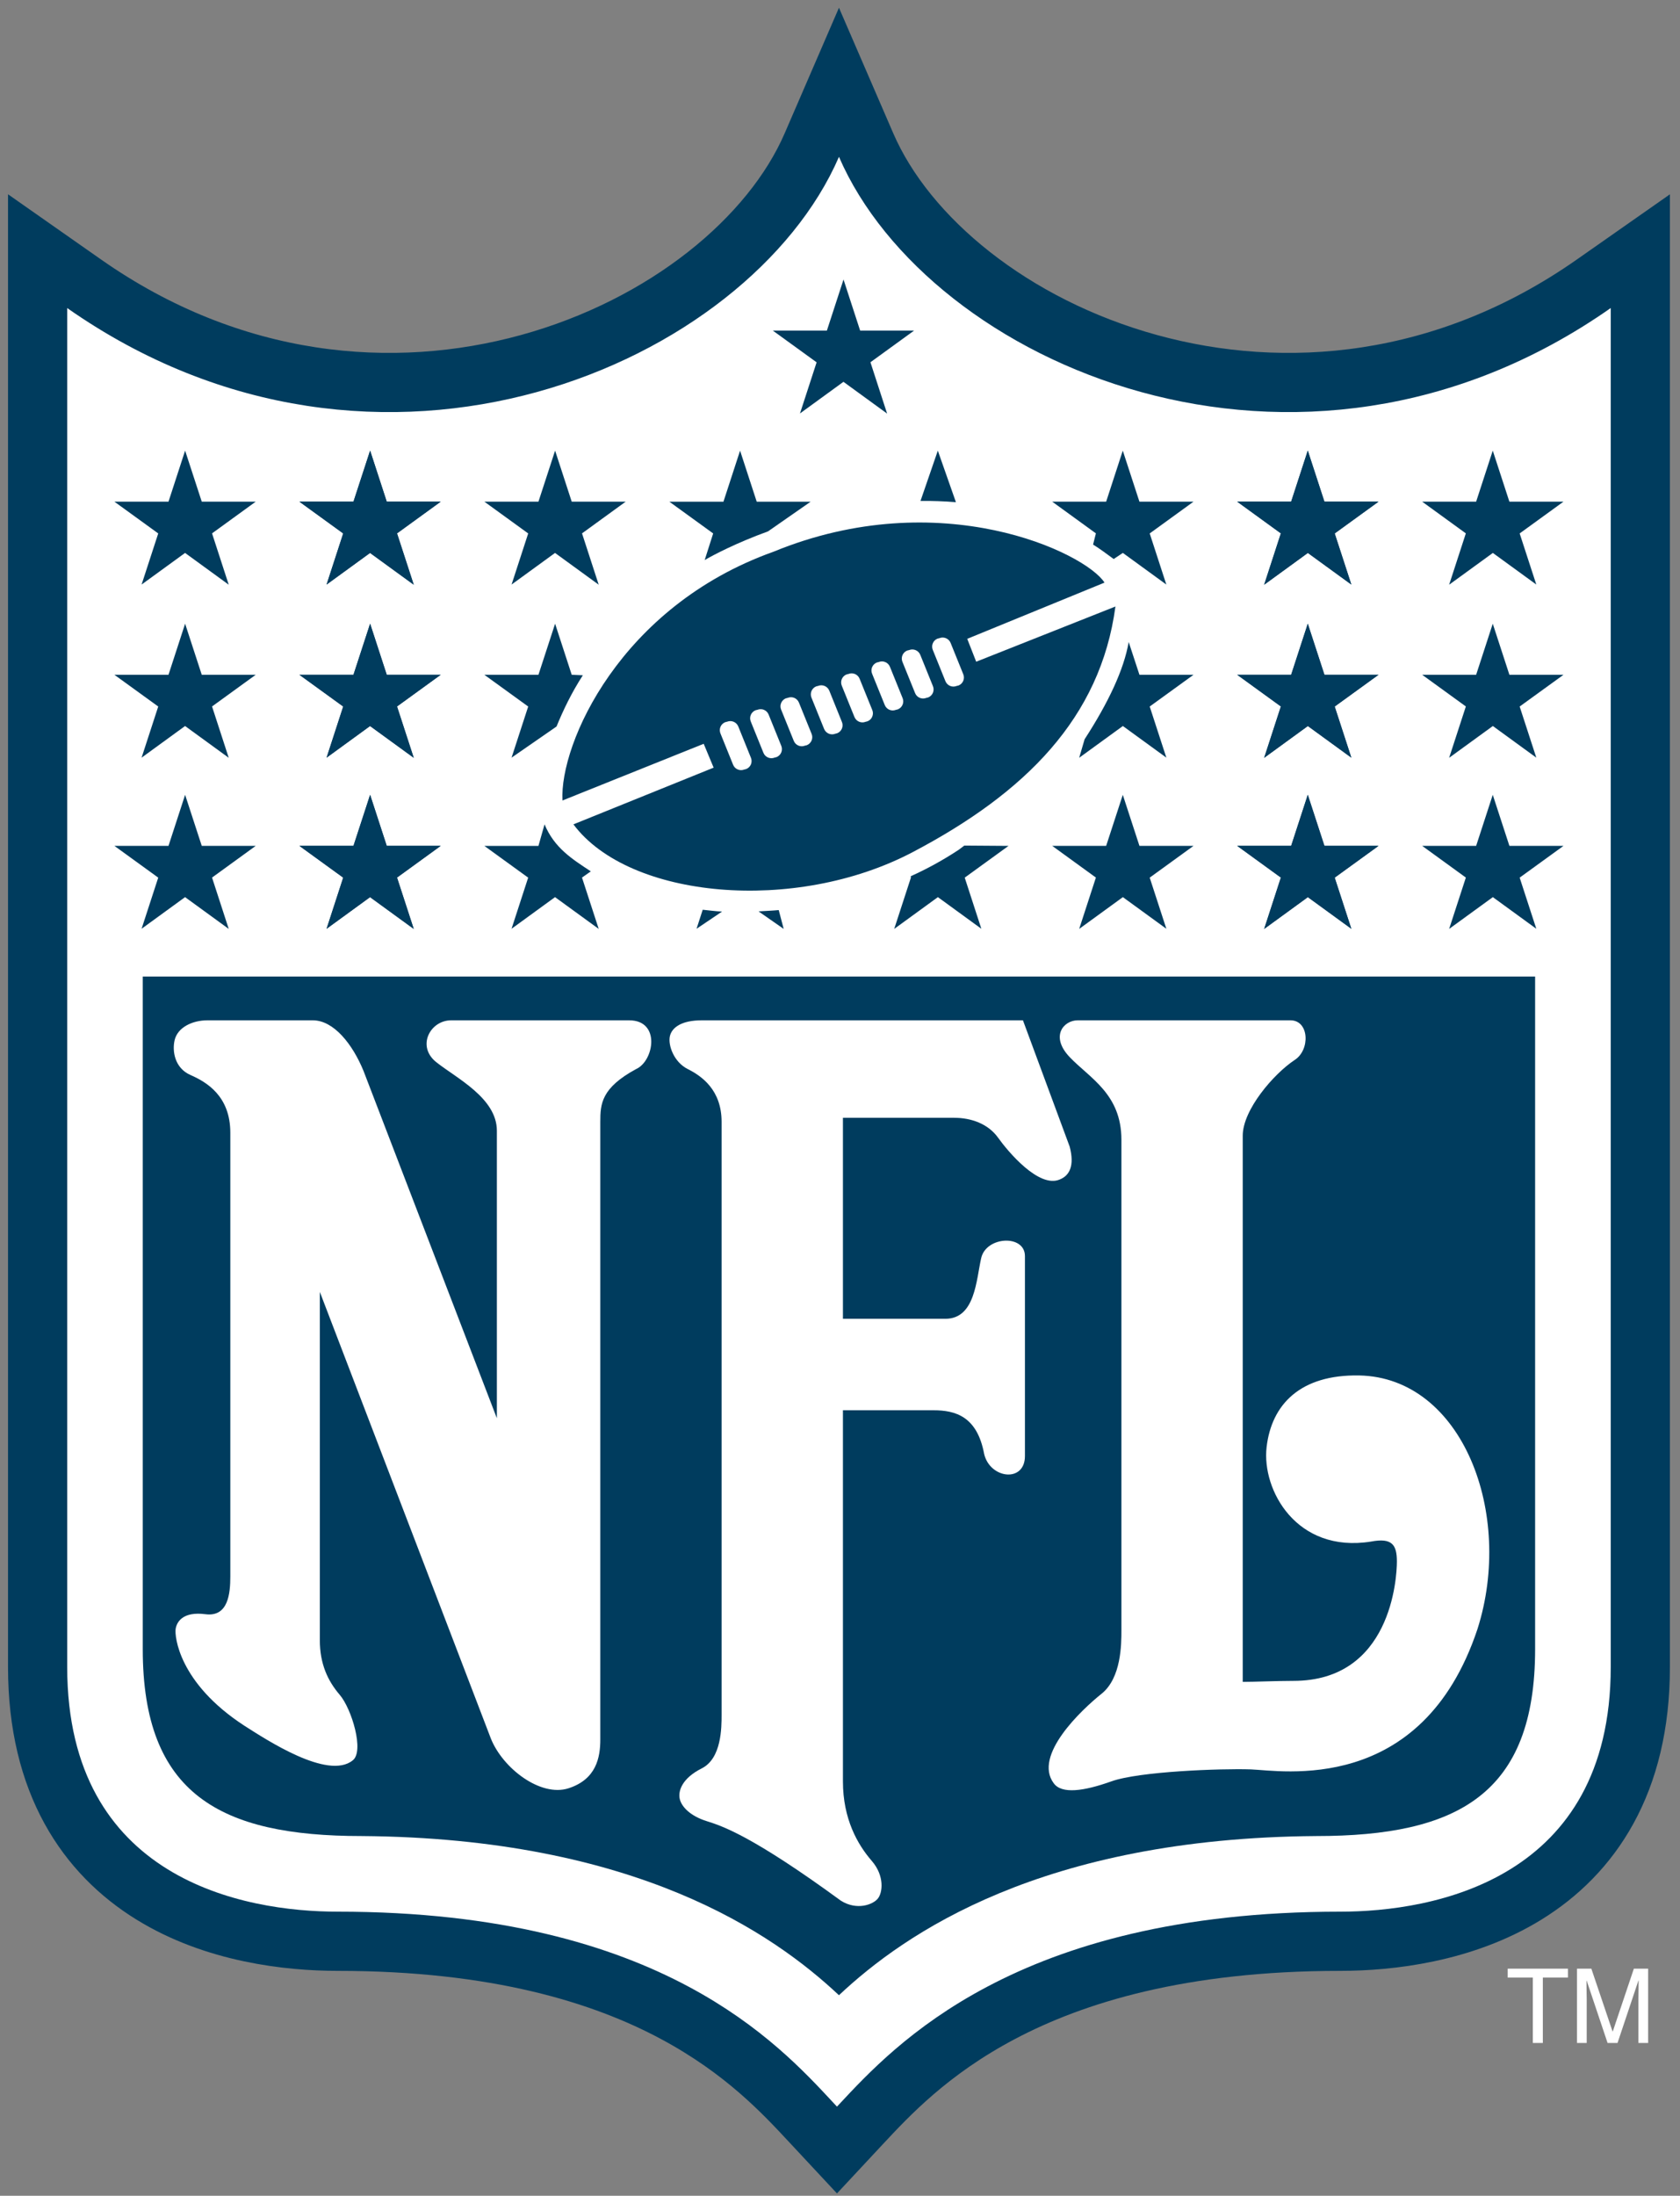
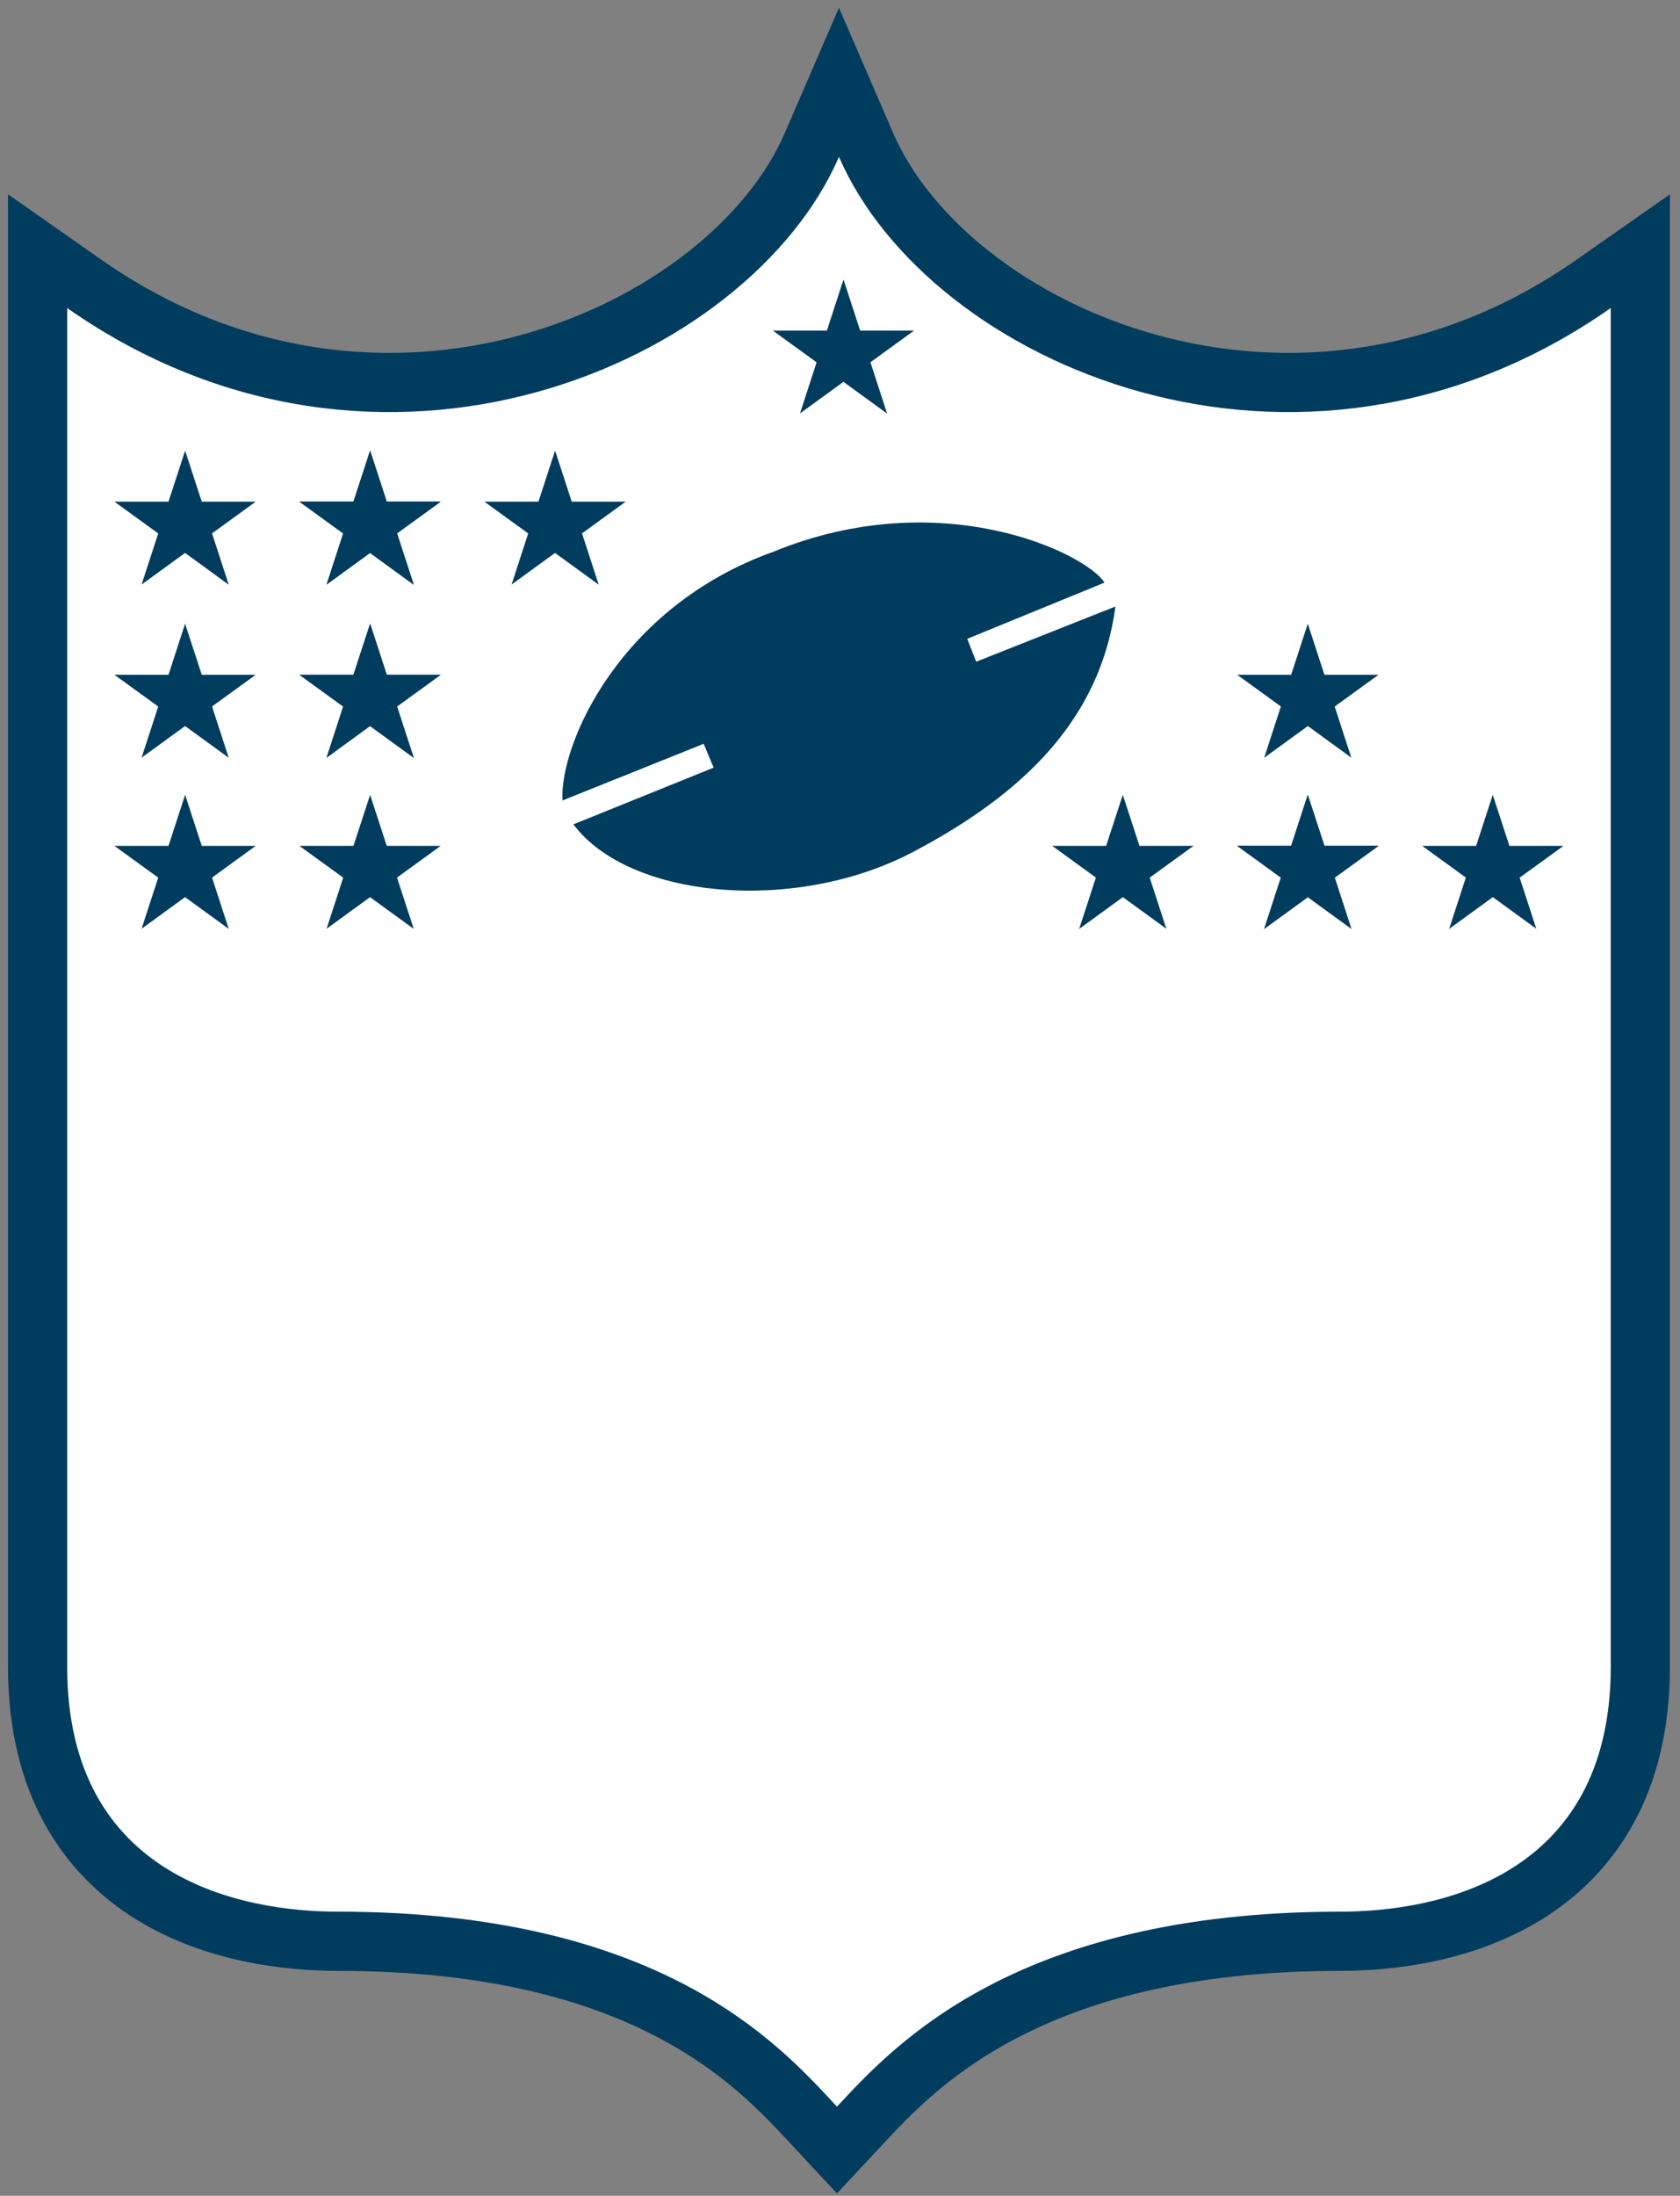
<svg xmlns="http://www.w3.org/2000/svg" fill="none" viewBox="0 0 75 98" height="98" width="75">
  <rect x="0" y="0" width="75" height="98" fill="#808080" stroke="none" />
  <path stroke-width="2.642" stroke="#003C5E" fill="white" d="M38.666 6.475L37.454 3.673L36.242 6.475C34.439 10.641 29.69 14.552 23.606 16.227C17.577 17.886 10.376 17.303 3.758 12.667L1.679 11.21V13.749V74.397C1.679 79.592 3.88 82.754 6.779 84.545C9.578 86.275 12.883 86.641 15.077 86.641C22.167 86.641 26.899 88.108 30.126 89.836C33.199 91.481 34.98 93.396 36.214 94.724C36.277 94.791 36.339 94.858 36.399 94.922L37.365 95.958L38.331 94.922C38.364 94.887 38.397 94.851 38.431 94.815C39.662 93.495 41.498 91.524 44.687 89.839C47.961 88.108 52.74 86.641 59.83 86.641C62.024 86.641 65.33 86.274 68.129 84.545C71.028 82.754 73.229 79.592 73.229 74.397V13.748V11.21L71.15 12.666C64.532 17.303 57.331 17.886 51.302 16.226C45.218 14.552 40.469 10.641 38.666 6.475Z" />
  <path fill="#003C5E" d="M5.107 22.39H7.522L8.264 20.112L9.007 22.39H11.416L9.466 23.805L10.211 26.096L8.262 24.678L6.321 26.089L7.064 23.808L5.107 22.39ZM13.366 22.39H15.78L16.523 20.112L17.265 22.39H19.674L17.724 23.805L18.47 26.096L16.52 24.678L14.58 26.089L15.322 23.808L13.366 22.39Z" clip-rule="evenodd" fill-rule="evenodd" />
  <path fill="#003C5E" d="M13.366 22.39H15.78L16.523 20.112L17.265 22.39H19.674L17.724 23.805L18.47 26.096L16.52 24.678L14.58 26.089L15.322 23.808L13.366 22.39ZM21.624 22.39H24.038L24.781 20.112L25.523 22.39H27.932L25.983 23.805L26.728 26.096L24.778 24.678L22.838 26.089L23.58 23.808L21.624 22.39ZM5.107 30.116H7.522L8.264 27.837L9.007 30.116H11.416L9.466 31.53L10.211 33.821L8.262 32.403L6.321 33.815L7.064 31.533L5.107 30.116ZM13.366 30.116H15.78L16.523 27.837L17.265 30.116H19.674L17.724 31.53L18.47 33.821L16.52 32.403L14.58 33.815L15.322 31.533L13.366 30.116Z" clip-rule="evenodd" fill-rule="evenodd" />
  <path fill="#003C5E" d="M13.366 30.116H15.78L16.523 27.837L17.265 30.116H19.674L17.724 31.53L18.47 33.821L16.52 32.403L14.58 33.815L15.322 31.533L13.366 30.116ZM5.107 37.752H7.522L8.264 35.474L9.007 37.752H11.416L9.466 39.167L10.211 41.458L8.262 40.04L6.321 41.452L7.064 39.17L5.107 37.752ZM13.366 37.752H15.78L16.523 35.474L17.265 37.752H19.674L17.724 39.167L18.47 41.458L16.52 40.04L14.58 41.452L15.322 39.17L13.366 37.752Z" clip-rule="evenodd" fill-rule="evenodd" />
-   <path fill="#003C5E" d="M13.366 37.752H15.78L16.523 35.474L17.265 37.752H19.674L17.724 39.167L18.47 41.458L16.52 40.04L14.58 41.452L15.322 39.17L13.366 37.752ZM68.532 43.585V73.599C68.532 80.08 65.069 81.945 58.763 81.945C46.509 82.035 40.383 86.296 37.453 89.049C34.522 86.296 28.395 82.035 16.141 81.945C9.836 81.945 6.373 80.08 6.373 73.599V43.585H68.532ZM69.798 22.39H67.383L66.641 20.112L65.899 22.39H63.49L65.439 23.805L64.694 26.096L66.645 24.678L68.585 26.089L67.842 23.808L69.798 22.39ZM61.54 22.39H59.125L58.383 20.112L57.641 22.39H55.232L57.181 23.805L56.436 26.096L58.386 24.678L60.327 26.089L59.584 23.808L61.54 22.39Z" clip-rule="evenodd" fill-rule="evenodd" />
-   <path fill="#003C5E" d="M61.541 22.39H59.126L58.383 20.112L57.641 22.39H55.232L57.182 23.805L56.437 26.096L58.386 24.678L60.327 26.089L59.584 23.808L61.541 22.39ZM69.799 30.116H67.384L66.641 27.837L65.899 30.116H63.49L65.44 31.53L64.694 33.821L66.645 32.403L68.585 33.815L67.842 31.533L69.799 30.116ZM61.541 30.116H59.126L58.383 27.837L57.641 30.116H55.232L57.182 31.53L56.437 33.821L58.386 32.403L60.327 33.815L59.584 31.533L61.541 30.116Z" clip-rule="evenodd" fill-rule="evenodd" />
  <path fill="#003C5E" d="M61.541 30.116H59.126L58.383 27.837L57.641 30.116H55.232L57.182 31.53L56.437 33.821L58.386 32.403L60.327 33.815L59.584 31.533L61.541 30.116ZM69.799 37.752H67.384L66.641 35.474L65.899 37.752H63.49L65.44 39.167L64.694 41.458L66.645 40.04L68.585 41.452L67.842 39.17L69.799 37.752ZM61.541 37.752H59.126L58.383 35.474L57.641 37.752H55.232L57.182 39.167L56.437 41.458L58.386 40.04L60.327 41.452L59.584 39.17L61.541 37.752Z" clip-rule="evenodd" fill-rule="evenodd" />
  <path fill="#003C5E" d="M61.541 37.752H59.126L58.383 35.474L57.641 37.752H55.232L57.182 39.167L56.437 41.458L58.386 40.04L60.327 41.452L59.584 39.17L61.541 37.752ZM53.282 37.752H50.868L50.125 35.474L49.382 37.752H46.974L48.924 39.167L48.178 41.458L50.128 40.04L52.069 41.452L51.326 39.17L53.282 37.752ZM34.5 14.754H36.915L37.657 12.475L38.399 14.754H40.808L38.859 16.168L39.603 18.459L37.654 17.041L35.714 18.452L36.456 16.171L34.5 14.754Z" clip-rule="evenodd" fill-rule="evenodd" />
  <path fill="white" d="M32.214 76.529C32.214 77.105 32.214 78.482 31.326 78.926C30.439 79.371 30.261 79.947 30.349 80.302C30.438 80.657 30.838 81.058 31.548 81.279C32.259 81.502 33.591 81.946 37.542 84.832C38.252 85.275 38.963 85.008 39.184 84.742C39.407 84.477 39.496 83.721 38.919 83.055C38.289 82.329 37.631 81.19 37.631 79.504V62.942H41.671C42.648 62.942 43.624 63.209 43.936 64.896C44.202 66.006 45.756 66.184 45.756 64.985V56.061C45.756 55.084 44.024 55.173 43.803 56.15C43.58 57.127 43.536 58.859 42.204 58.859H37.631V49.889H42.603C43.358 49.889 44.113 50.156 44.557 50.777C45.001 51.399 46.378 53.042 47.31 52.642C47.754 52.465 47.976 52.02 47.754 51.177L45.667 45.538H31.326C30.439 45.538 29.994 45.849 29.905 46.249C29.817 46.648 30.083 47.404 30.704 47.714C31.326 48.025 32.214 48.646 32.214 50.068V76.529Z" clip-rule="evenodd" fill-rule="evenodd" />
-   <path fill="white" d="M50.063 72.754C50.063 73.376 50.063 74.886 49.175 75.596C48.287 76.306 46.111 78.349 47.043 79.591C47.399 80.079 48.376 79.947 49.619 79.503C50.862 79.059 54.502 78.926 55.834 78.97C57.167 79.015 63.471 80.169 65.958 72.709C67.6 67.56 65.291 61.476 60.674 61.388C58.054 61.343 56.767 62.676 56.545 64.585C56.322 66.494 57.876 69.335 61.207 68.802C62.139 68.626 62.361 68.936 62.361 69.691C62.361 70.445 62.095 75.019 57.744 75.019C57.033 75.019 55.967 75.064 55.479 75.064V50.688C55.479 49.534 56.855 47.935 57.789 47.314C58.499 46.87 58.454 45.538 57.611 45.538H48.109C47.487 45.538 46.867 46.248 47.754 47.181C48.642 48.113 50.063 48.823 50.063 50.866V72.754ZM67.308 87.865H69.999V88.261H68.877V91.18H68.429V88.261H67.308V87.865ZM73.143 91.18V89.222C73.143 89.125 73.153 88.706 73.153 88.396H73.143L72.211 91.18H71.767L70.835 88.401H70.825C70.825 88.706 70.835 89.125 70.835 89.222V91.18H70.401V87.865H71.043L71.99 90.668H71.998L72.94 87.865H73.578V91.18H73.143ZM9.26 45.538C8.594 45.538 7.928 45.849 7.795 46.426C7.683 46.91 7.795 47.669 8.506 47.98C9.216 48.291 10.282 48.912 10.282 50.555V70.357C10.282 71.112 10.193 72.177 9.172 72.044C8.151 71.91 7.884 72.399 7.84 72.71C7.795 73.021 7.973 75.108 10.903 77.017C11.88 77.638 14.633 79.459 15.743 78.57C16.276 78.171 15.698 76.262 15.166 75.641C14.633 75.019 14.278 74.264 14.278 73.198V57.659L21.914 77.594C22.447 78.926 24.134 80.213 25.378 79.814C26.621 79.414 26.799 78.438 26.799 77.638V50.067C26.799 49.268 26.843 48.557 28.397 47.714C29.196 47.358 29.507 45.538 28.087 45.538H20.139C19.207 45.538 18.585 46.692 19.473 47.403C20.361 48.113 22.182 49.001 22.182 50.467V63.298L16.231 47.803C15.742 46.604 14.899 45.538 13.966 45.538L9.26 45.538Z" clip-rule="evenodd" fill-rule="evenodd" />
  <path fill="#003C5E" d="M31.415 33.196L31.859 34.261L25.599 36.792C28.085 40.122 35.5 40.788 40.739 38.035C45.77 35.391 49.13 32.041 49.796 27.069L43.58 29.533L43.18 28.512L49.308 26.003C48.463 24.671 41.982 21.563 34.523 24.627C27.685 27.069 24.977 33.196 25.11 35.727L31.415 33.196Z" clip-rule="evenodd" fill-rule="evenodd" />
-   <path fill="white" d="M33.313 34.323C33.408 34.285 33.483 34.211 33.523 34.117C33.562 34.023 33.563 33.918 33.525 33.824L32.959 32.423C32.94 32.377 32.912 32.334 32.877 32.298C32.841 32.262 32.799 32.234 32.753 32.214C32.706 32.194 32.657 32.184 32.606 32.183C32.556 32.183 32.506 32.193 32.459 32.211L32.373 32.233C32.279 32.271 32.204 32.345 32.164 32.439C32.125 32.532 32.124 32.638 32.162 32.732L32.728 34.133C32.766 34.227 32.84 34.303 32.934 34.342C33.027 34.382 33.133 34.383 33.227 34.345L33.313 34.323ZM34.668 33.79C34.714 33.772 34.757 33.744 34.793 33.708C34.829 33.673 34.857 33.631 34.877 33.585C34.897 33.538 34.907 33.489 34.907 33.438C34.908 33.388 34.898 33.338 34.88 33.291L34.313 31.89C34.275 31.796 34.201 31.721 34.107 31.681C34.014 31.642 33.908 31.641 33.814 31.679L33.728 31.7C33.681 31.719 33.639 31.747 33.603 31.782C33.567 31.817 33.538 31.859 33.518 31.906C33.499 31.952 33.488 32.002 33.488 32.052C33.487 32.103 33.497 32.153 33.516 32.2L34.082 33.6C34.101 33.647 34.129 33.69 34.164 33.725C34.2 33.761 34.242 33.79 34.288 33.81C34.335 33.829 34.384 33.84 34.435 33.84C34.485 33.841 34.535 33.831 34.582 33.812L34.668 33.79ZM36.022 33.258C36.116 33.219 36.191 33.145 36.231 33.052C36.271 32.958 36.272 32.853 36.234 32.758L35.667 31.358C35.629 31.264 35.555 31.188 35.461 31.148C35.368 31.109 35.262 31.108 35.168 31.146L35.082 31.167C35.035 31.186 34.993 31.214 34.957 31.249C34.921 31.284 34.892 31.326 34.873 31.373C34.853 31.419 34.843 31.469 34.842 31.519C34.842 31.57 34.851 31.619 34.87 31.666L35.437 33.067C35.475 33.161 35.549 33.236 35.642 33.276C35.736 33.316 35.841 33.317 35.936 33.279L36.022 33.258ZM37.376 32.725C37.47 32.687 37.545 32.613 37.585 32.519C37.624 32.426 37.626 32.32 37.587 32.226L37.022 30.825C36.983 30.731 36.909 30.655 36.816 30.616C36.722 30.576 36.617 30.575 36.522 30.613L36.437 30.634C36.39 30.653 36.347 30.681 36.312 30.716C36.276 30.752 36.247 30.794 36.227 30.84C36.208 30.887 36.197 30.936 36.197 30.987C36.196 31.037 36.206 31.087 36.225 31.134L36.791 32.535C36.83 32.629 36.904 32.704 36.997 32.744C37.091 32.784 37.197 32.785 37.291 32.747L37.376 32.725ZM38.729 32.192C38.776 32.173 38.819 32.145 38.855 32.11C38.891 32.075 38.92 32.033 38.939 31.986C38.959 31.94 38.969 31.89 38.97 31.84C38.971 31.789 38.961 31.739 38.942 31.692L38.375 30.292C38.337 30.197 38.263 30.122 38.169 30.082C38.076 30.043 37.97 30.042 37.876 30.08L37.791 30.102C37.744 30.12 37.701 30.148 37.665 30.183C37.629 30.219 37.601 30.261 37.581 30.307C37.561 30.354 37.551 30.403 37.551 30.454C37.55 30.504 37.56 30.554 37.579 30.601L38.145 32.001C38.184 32.096 38.258 32.171 38.351 32.211C38.445 32.251 38.55 32.252 38.645 32.214L38.729 32.192ZM40.084 31.659C40.178 31.621 40.254 31.547 40.293 31.453C40.333 31.36 40.334 31.254 40.296 31.16L39.729 29.759C39.691 29.665 39.617 29.589 39.523 29.55C39.43 29.51 39.324 29.509 39.23 29.547L39.144 29.568C39.05 29.606 38.974 29.68 38.934 29.774C38.895 29.868 38.894 29.973 38.932 30.067L39.499 31.468C39.517 31.515 39.545 31.558 39.581 31.593C39.616 31.63 39.658 31.658 39.704 31.678C39.751 31.698 39.8 31.708 39.851 31.709C39.901 31.709 39.951 31.699 39.998 31.681L40.084 31.659ZM41.438 31.127C41.532 31.088 41.608 31.014 41.648 30.921C41.687 30.827 41.688 30.721 41.65 30.627L41.084 29.226C41.046 29.132 40.972 29.057 40.878 29.017C40.784 28.977 40.679 28.976 40.584 29.014L40.499 29.035C40.452 29.054 40.41 29.082 40.373 29.117C40.337 29.153 40.309 29.195 40.289 29.241C40.269 29.288 40.259 29.337 40.258 29.388C40.258 29.438 40.267 29.488 40.286 29.535L40.853 30.936C40.872 30.983 40.9 31.025 40.935 31.061C40.97 31.097 41.012 31.126 41.059 31.145C41.105 31.165 41.155 31.175 41.205 31.176C41.255 31.176 41.305 31.167 41.352 31.148L41.438 31.127ZM42.792 30.594C42.839 30.575 42.882 30.547 42.918 30.512C42.954 30.477 42.982 30.434 43.002 30.388C43.022 30.342 43.032 30.292 43.032 30.241C43.033 30.191 43.023 30.141 43.004 30.094L42.438 28.694C42.4 28.6 42.326 28.524 42.232 28.485C42.139 28.445 42.033 28.444 41.939 28.482L41.853 28.503C41.758 28.541 41.683 28.615 41.644 28.709C41.604 28.802 41.603 28.908 41.641 29.002L42.207 30.403C42.226 30.45 42.254 30.492 42.289 30.528C42.324 30.564 42.366 30.593 42.413 30.613C42.459 30.632 42.509 30.643 42.56 30.643C42.61 30.643 42.66 30.634 42.707 30.615L42.792 30.594Z" clip-rule="evenodd" fill-rule="evenodd" />
-   <path fill="#003C5E" d="M49.719 24.95L50.127 24.677L52.068 26.089L51.326 23.808L53.282 22.39H50.867L50.124 20.112L49.382 22.39H46.974L48.924 23.805L48.798 24.305C49.1 24.49 49.422 24.734 49.719 24.95ZM41.094 22.357L41.867 20.113L42.675 22.413C42.149 22.37 41.622 22.352 41.094 22.357ZM31.459 24.997L31.838 23.808L29.882 22.391H32.297L33.039 20.113L33.782 22.391H36.19L34.285 23.717C32.896 24.219 31.837 24.772 31.459 24.997ZM26.02 30.138L25.523 30.116L24.781 27.837L24.038 30.116H21.623L23.58 31.533L22.838 33.814L24.845 32.425C25.136 31.712 25.516 30.914 26.02 30.138ZM26.375 38.89L25.982 39.167L26.728 41.458L24.778 40.04L22.837 41.452L23.579 39.17L21.623 37.753H24.038L24.31 36.792C24.755 37.857 25.554 38.346 26.375 38.89ZM34.765 40.618L34.986 41.458L33.863 40.676C34.103 40.66 34.528 40.642 34.765 40.618ZM32.236 40.684L31.096 41.452L31.371 40.603C31.666 40.63 31.939 40.674 32.236 40.684ZM40.657 39.108L40.666 39.167L39.92 41.458L41.87 40.04L43.81 41.452L43.068 39.17L45.023 37.753L43.05 37.739C43.012 37.764 42.841 37.9 42.803 37.925C42.12 38.376 41.403 38.772 40.657 39.108ZM50.388 28.655L50.868 30.116H53.282L51.326 31.533L52.069 33.814L50.128 32.403L48.178 33.82L48.42 32.994C49.484 31.353 50.173 29.888 50.388 28.655Z" clip-rule="evenodd" fill-rule="evenodd" />
</svg>